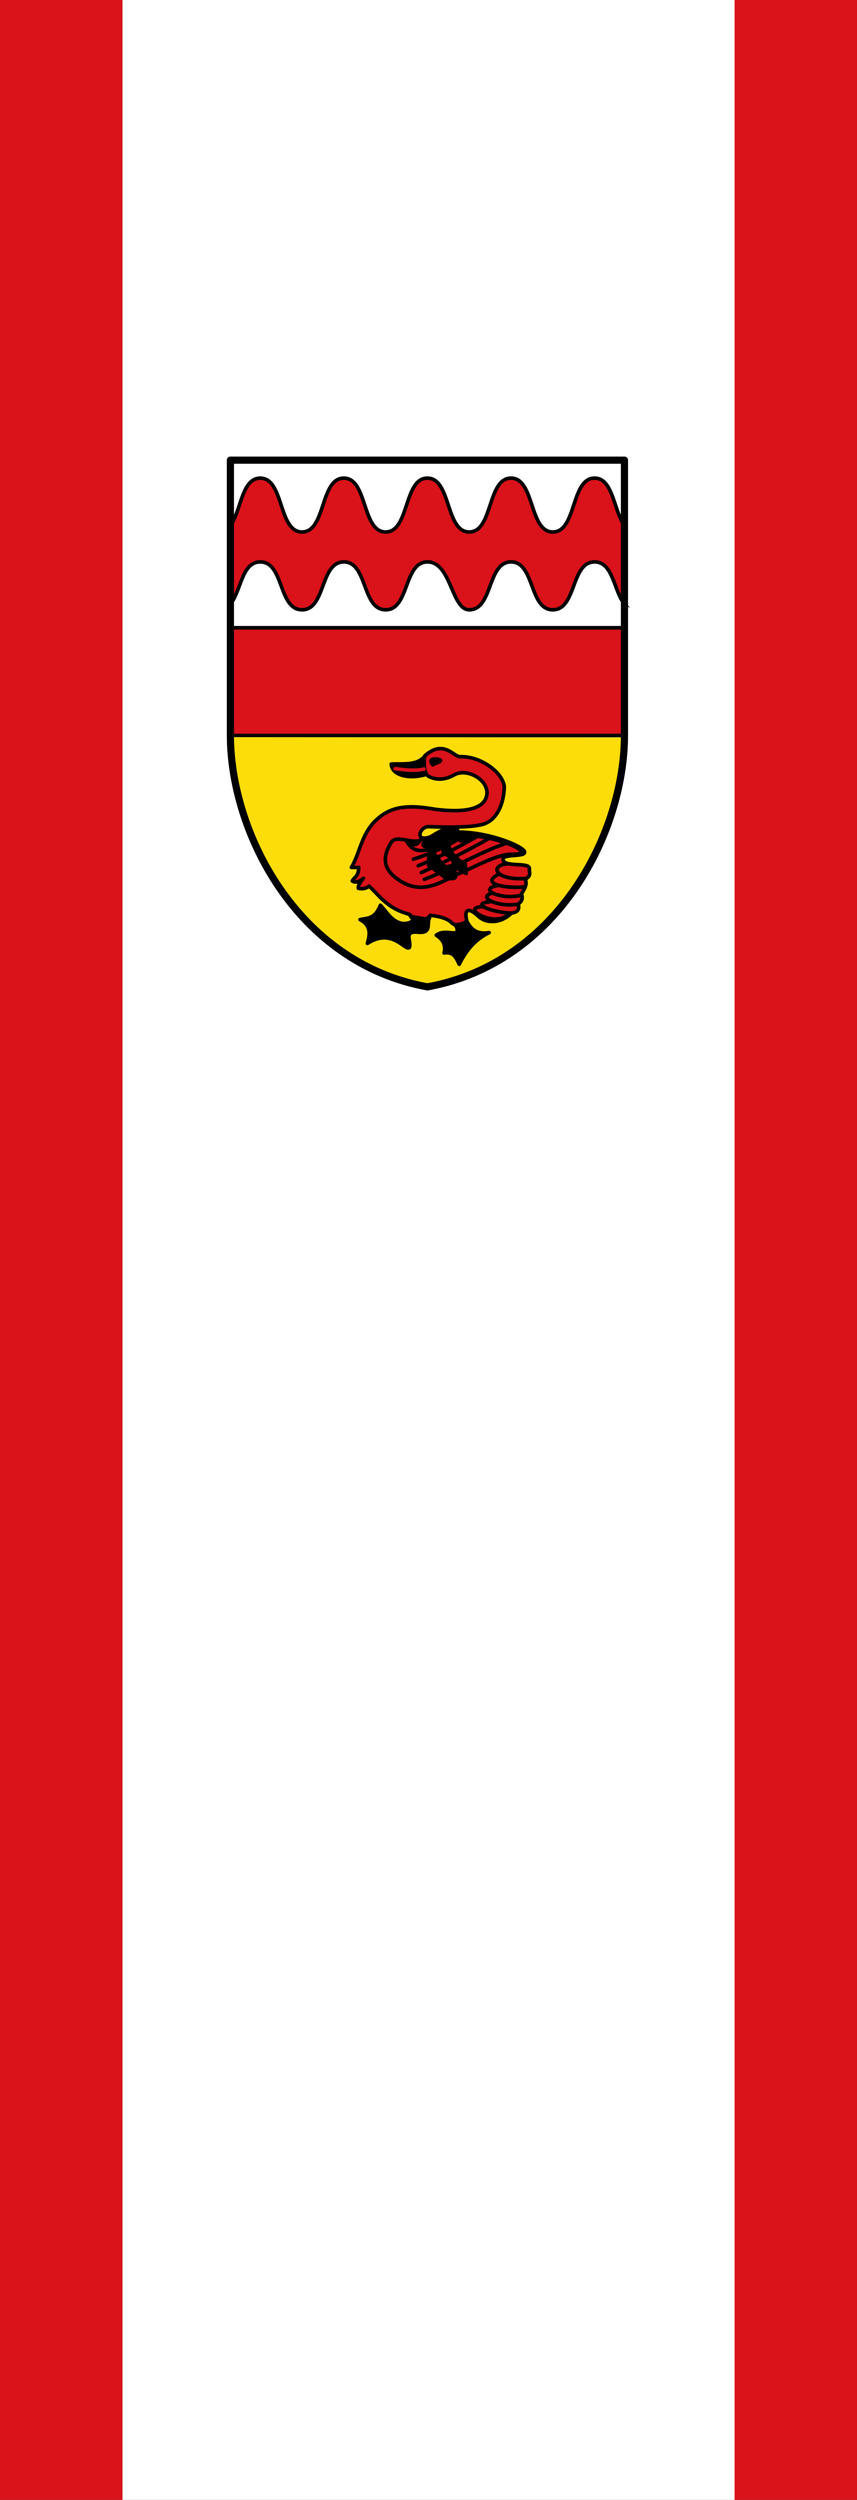
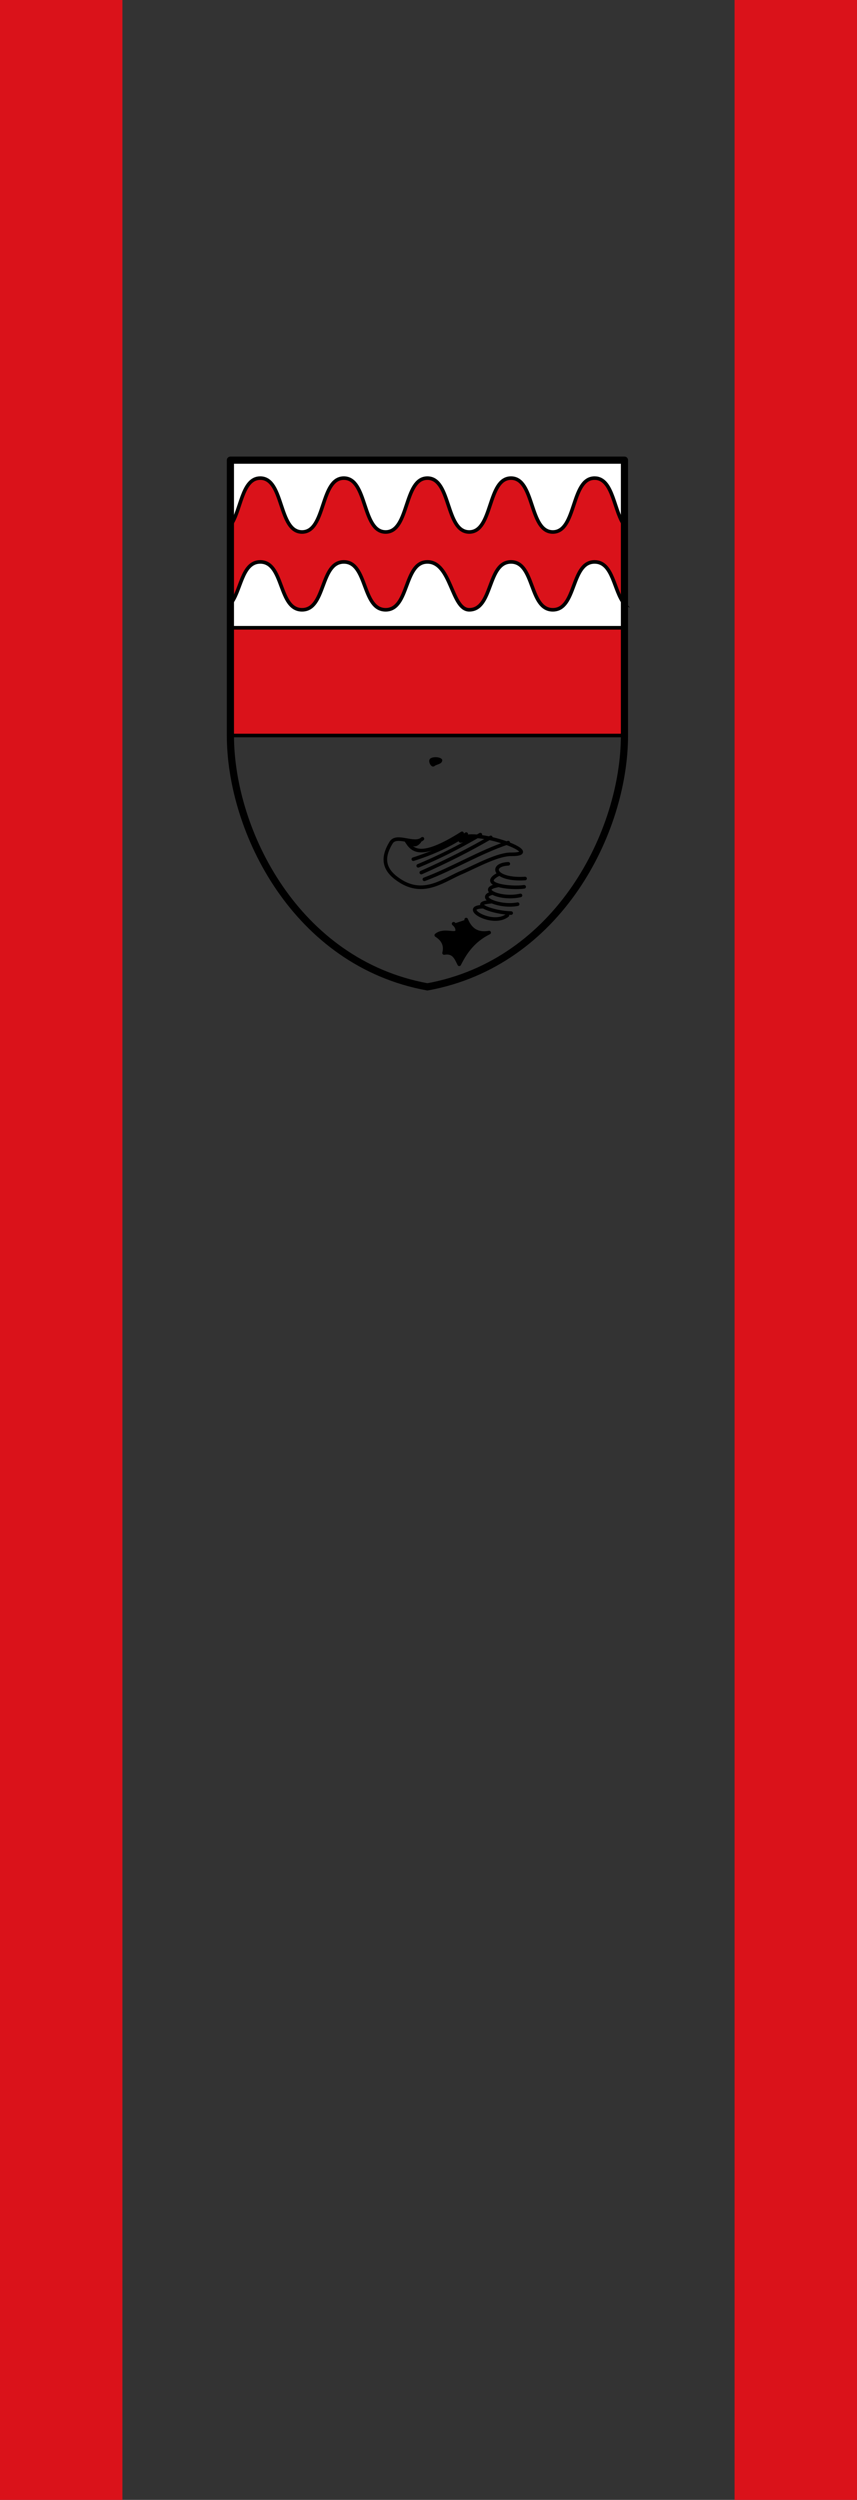
<svg xmlns="http://www.w3.org/2000/svg" height="875" width="300">
  <rect width="100%" height="100%" fill="#333333" stroke="none" />
-   <path style="fill:#fff" d="M42.87-.002h214.29v875H42.87z" />
  <path style="fill:#da121a" d="M0-.002h42.857v875H0zM257.14-.002h42.857v875H257.14z" />
  <path style="fill:#da121a;stroke:#000;stroke-width:3;stroke-linecap:round;stroke-linejoin:miter;stroke-miterlimit:4;stroke-dasharray:none;stroke-dashoffset:0" d="M5 752.36h330v90H5z" transform="matrix(.418 0 0 .419 78.566 -95.515)" />
  <path style="fill:#fff;stroke:#000;stroke-width:3;stroke-linecap:round;stroke-linejoin:miter;stroke-miterlimit:4;stroke-dasharray:none;stroke-dashoffset:0" d="M5 612.36h330v140H5z" transform="matrix(.418 0 0 .419 78.566 -95.515)" />
  <path style="fill:#da121a;stroke:#000;stroke-width:3;stroke-linecap:butt;stroke-linejoin:miter;stroke-miterlimit:4;stroke-dasharray:none" d="M4.831 667.14c9.173-11.85 9.412-39.78 25.17-39.78 20 0 15 45 35 45s15-45 35-45c19.992.011 15 45 35 45s15-45 35-45c19.961.05 15 45 35 45s15-45 35-45c19.996.007 15 45 35 45s15-45 35-45c16.026 0 16 28.898 25.648 40.379 0 0-.953 64.676-.66 64.775-8.996-10.65-9.335-35.154-24.99-35.154-20 0-15.001 39.993-35 40-20 0-15-40-35-40s-15 40-35 40c-15 0-15-40-35-40s-15 40-35 40-15-40-35-40-15 40-35 40-15-40-35-40c-15.877 0-15.998 25.21-25.38 35.602z" transform="matrix(.418 0 0 .419 78.566 -95.515)" />
-   <path style="fill:#fcdd09" d="m6.85 843.79 326.32.26c3.15 136.63-100.29 193.35-161.92 206.45C77.9 1030.3 9.21 953.48 6.85 843.79Z" transform="matrix(.418 0 0 .419 78.566 -95.515)" />
  <path style="fill:#000;stroke:#000;stroke-width:3;stroke-linecap:round;stroke-linejoin:round;stroke-miterlimit:4;stroke-dasharray:none" d="M202.45 996.13c4.215 10.213 11.16 12.234 19.229 10.884-13.476 6.634-20.248 16.954-25.034 26.485-2.584-5.068-4.519-10.893-12.698-9.433 1.488-5.875-.283-10.935-6.53-14.875 6.53-5.227 15.963.39 17.414-3.265.471-2.491-.78-4.58-2.903-6.307" transform="matrix(.418 0 0 .419 78.566 -95.515)" />
-   <path style="fill:#da121a;stroke:#000;stroke-width:3;stroke-linecap:round;stroke-linejoin:round;stroke-miterlimit:4;stroke-dasharray:none" d="M190.61 999.11c-5.239-5.785-18.44-6.51-18.44-6.51 0 2.729-13.614 8.149-17.158-.828-18.836-4.958-24.568-15.056-33.832-23.583-2.54 2.056-5.563 2.661-9.07 1.814-.225-1.943.722-4.473 4.353-8.344-3.573 2.87-6.824 4.131-9.433 2.177 1.938-3.441 5.22-3.517 5.443-11.247h-6.168c7.63-12.7 8.434-30.017 23.22-41.723 11.28-9.35 24.81-10.777 46.803-6.894 13.113 1.693 42.576 4.036 43.537-13.424.273-11.876-16.82-20.73-26.848-15.6-8.234 4.773-15.312 4.718-21.428 1.869-5.941-2.768-4.264-16.123-3.606-17.652 16.002-13.982 24.12 1.497 29.75.907 16.643-.51 35.364 12.963 36.645 25.034-.624 18.968-9.147 30.037-19.955 31.927-11.488 2.545-34.03 1.868-43.9 1.45-7.426.726-11.141 13.062 1.451 8.708 28.803-11.96 74.29 4.998 79.093 11.61 3.203 5.684-17.515 1.935-17.778 6.894.27 7.367 22.494 1.938 22.132 7.982-.419 2.911 2.091 5.823-3.593 8.734 2.11 4.091-.489 8.182-3.101 12.272 1.192 3.215.89 6.13-2.739 8.381 1.59 5.407-1.352 7.036-5.522 7.643-9.165 8.931-20.506 8.524-26.768 3.604-11.2-10.727-12.605-4.58-10.794 2.561-.455 2.455-9.705 5.095-12.293 2.237z" transform="matrix(.418 0 0 .419 78.566 -95.515)" />
-   <path style="fill:#000;stroke:#000;stroke-width:3;stroke-linecap:round;stroke-linejoin:round;stroke-miterlimit:4;stroke-dasharray:none" d="M171.79 994.68c-2.765 4.635 2.414 13.332-9.977 11.973-12.292-1.003-4.927 7.678-6.894 12.698-2.98 4.01-14.134-16.915-35.193-3.265 2.242-7.877 3.145-14.966-6.167-19.955 6.599-1.436 12.319-.274 17.052-11.973 5.647 5.76 9.417 13.776 18.503 15.238 7.255.362 11.675-2.961 5.986-7.438M168.31 875.05c-12.919 3.82-27.958 1.158-28.626-8.806 10.164-.588 22.147 1.607 28.844-7.438-2.85.944-.154 16.225-.218 16.244zM166.74 932.07c-3.775 8.216 21.86-1.473 28.72-8.78.363-12.114-27.129 5.317-28.72 8.78zM170.89 950.73l15.16 11.202c3.956-.54 10.715 2.37 6.054-8.116 3.33-1.075 7.025 2.423 10.356 3.752l-.87-8.042-4.695-2.575-5.818-5.515-3.432-6.832c-3.478.062-4.384 2.412-4.5 5.463-.014.385 3.27 2.072 6.334 4.14 1 .675 2.753 3.419 2.121 5.899-.177.695-3.836 1.862-5.875 1.82-.947-.02-3.753-1.942-5.625-5.087-3.265-5.483-7.733-8.885-8.853-8.214z" transform="matrix(.418 0 0 .419 78.566 -95.515)" />
  <path style="fill:none;stroke:#000;stroke-width:3;stroke-linecap:round;stroke-linejoin:round;stroke-miterlimit:4;stroke-dasharray:none" d="M205.24 928.8c.57-.795-8.373 2.338-7.54 1.556 1.464-1.373 4.877-3.78 7.663-3.926 19.675-1.028 60.762 15.397 34.88 15.192-10.877-.235-28.636 9.381-40.33 14.592-15.456 6.238-31.512 20.087-51.519 8.345-13.419-8.052-17.884-17.713-9.07-32.29 4.475-8.465 19.642 2.543 26.485-3.628m-9.367 3.243c2.193 2.709 4.568 1.673 6.761-.863m53.647 54.378c-20.604.024 7.721 17.227 20.185 7.119M223.2 981.227c-19.222 1.448 2.332 9.26 16.92 9.477m-16.376-16.552c-12.669 3.857 7.061 11.988 21.818 9.114m-93.083-52.754c4.862 7.588 11.133 15.858 46.508-6.451m-36.684 27.169c16.85-6.99 32.634-14.826 52.014-26.068m14.312 42.562c-16.759 3.062 2.46 12.093 19.295 8.234m-18.15-17.802c-17.74 9.085 10.112 12.268 21.23 10.618m-13.289-19.222c-16.135.803-11.679 13.897 14.058 12.295m-84.339.67c24.18-9.087 46.82-22.984 70.23-30.686m-72.795 25.042c19.798-8.712 41.457-19.602 58.171-29.403m-64.849 18.222c16.233-5.124 31.643-12.067 44.318-20.981" transform="matrix(.418 0 0 .419 78.566 -95.515)" />
  <path style="fill:#000;stroke:#000;stroke-width:1px;stroke-linecap:butt;stroke-linejoin:miter" d="M172.88 861.89c2.54-1.62 8.526-.962 9.07 1.088-.232 3.047-4.242 2.82-6.349 4.536-2.13 1.735-5.1-4.195-2.721-5.624z" transform="matrix(.418 0 0 .419 78.566 -95.515)" />
-   <path style="fill:none;stroke:#da121a;stroke-width:3;stroke-linecap:round;stroke-linejoin:round;stroke-miterlimit:4;stroke-dasharray:none" d="M142.95 870.05c7.559 1.04 16.568 2.148 24.127.363" transform="matrix(.418 0 0 .419 78.566 -95.515)" />
  <path style="fill:none;stroke:#000;stroke-width:6;stroke-linecap:round;stroke-linejoin:round;stroke-miterlimit:4;stroke-dasharray:none" d="M5 612.36h330v230c0 80-55 190-165 210-110-20-165-130.04-165-210.04Z" transform="matrix(.418 0 0 .419 78.566 -95.515)" />
</svg>